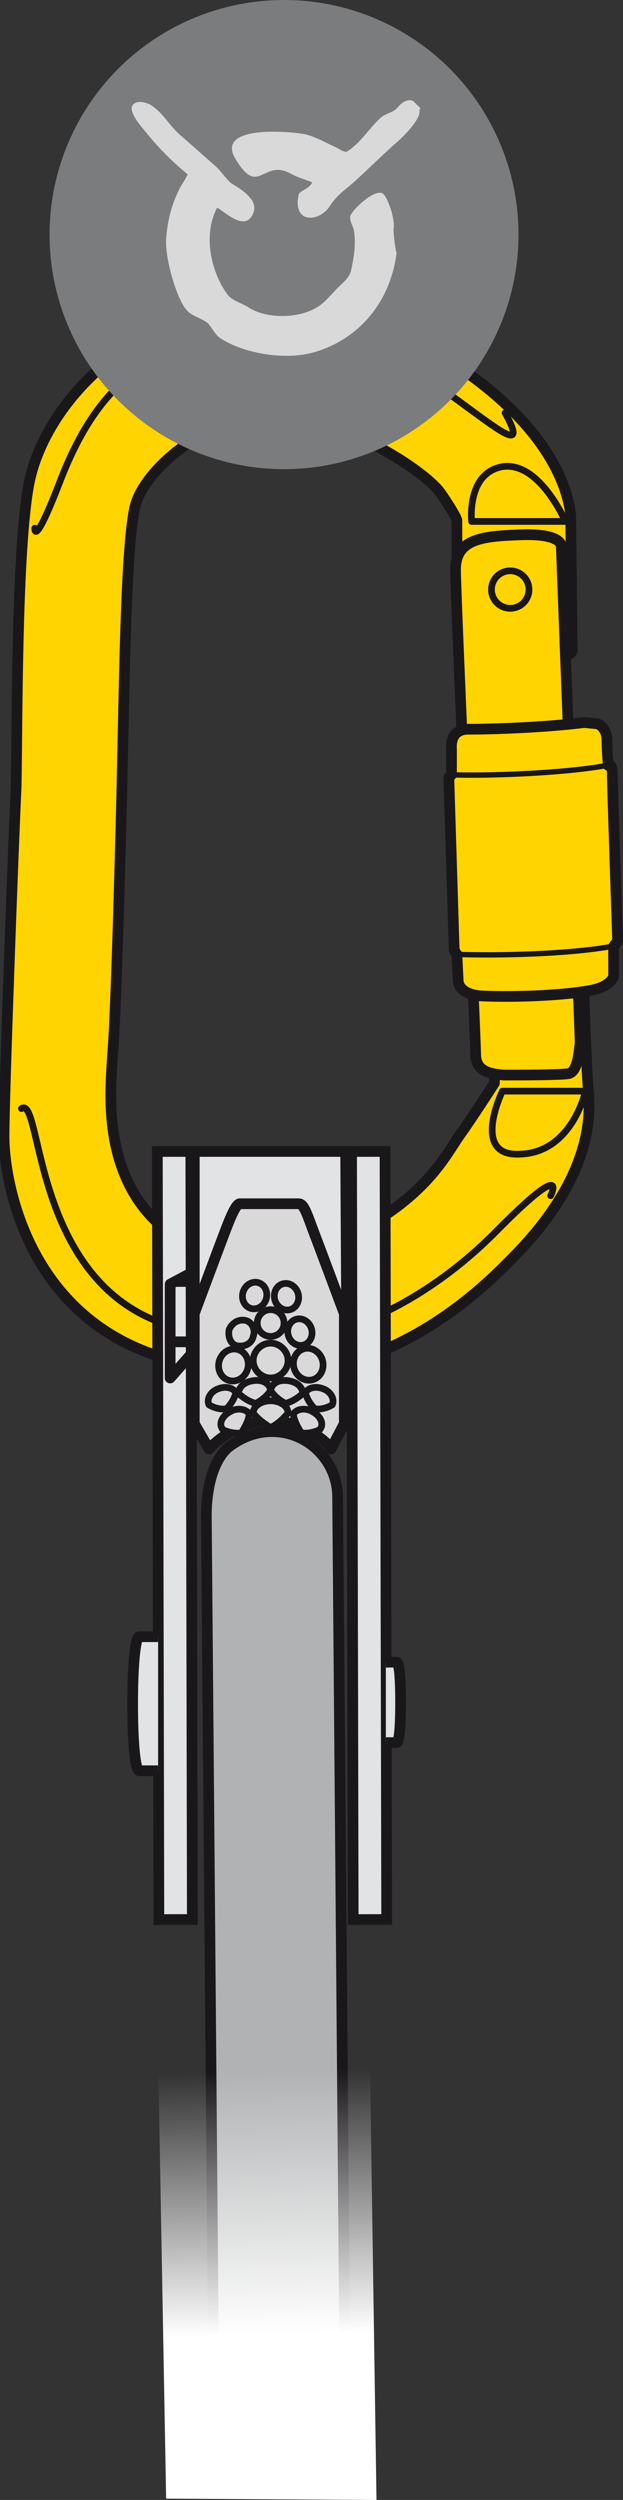
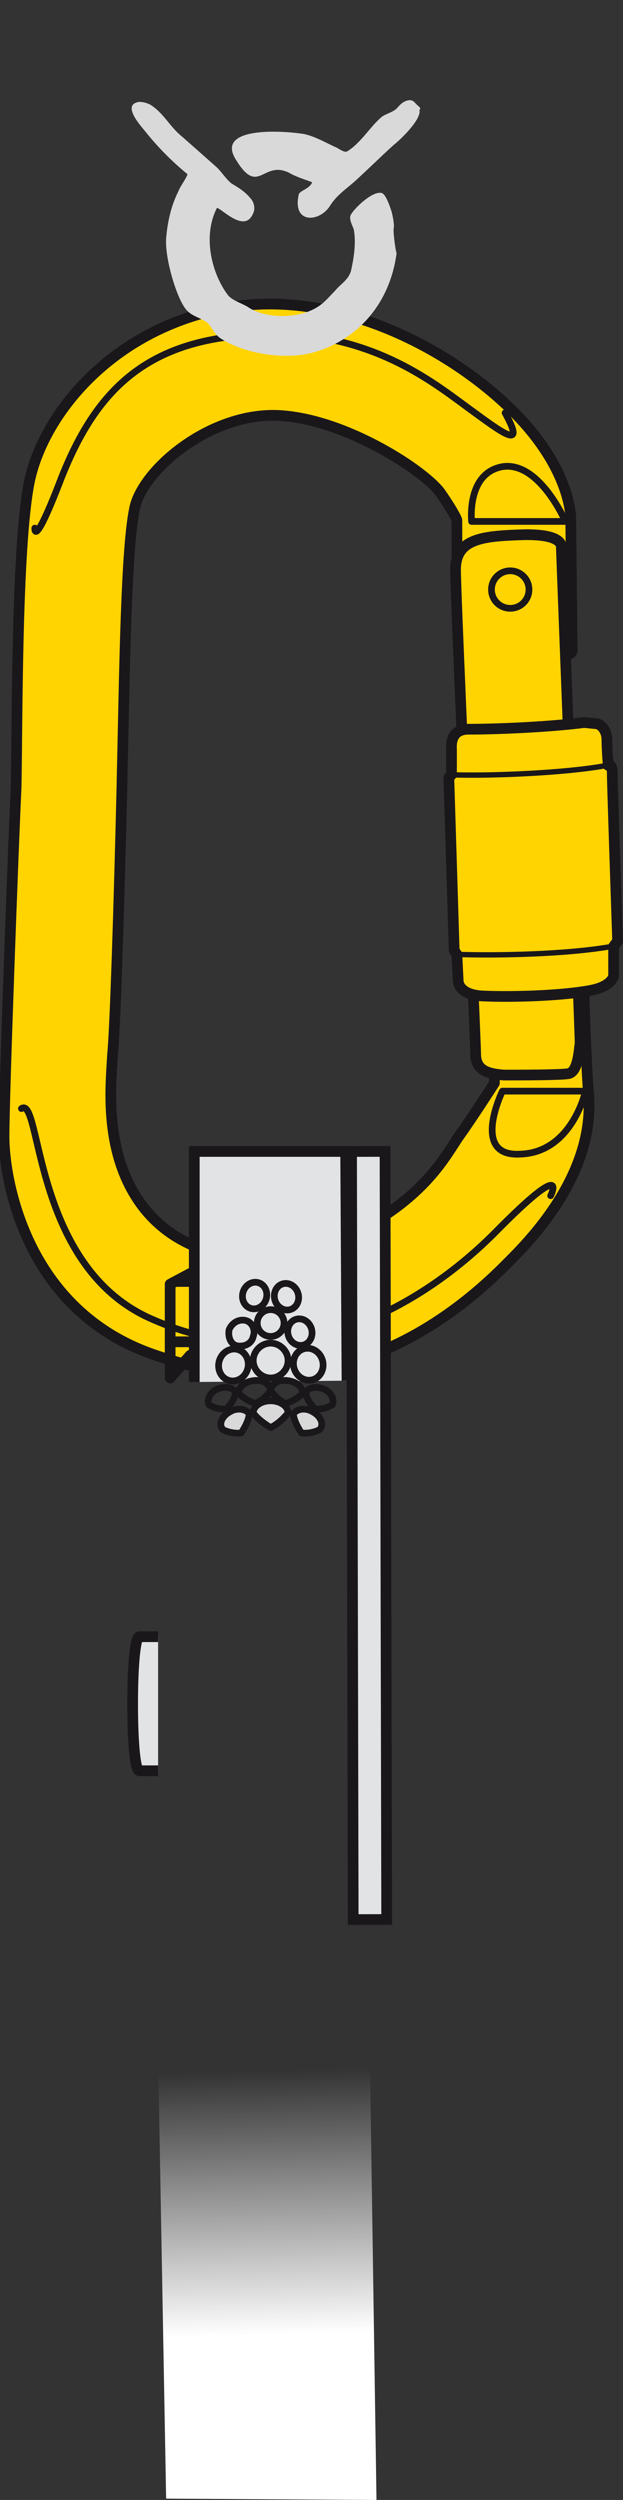
<svg xmlns="http://www.w3.org/2000/svg" version="1.1" id="Calque_1" x="0px" y="0px" viewBox="0 0 46.5 186.5" style="enable-background:new 0 0 46.5 186.5;" xml:space="preserve">
  <rect x="0" y="0" width="46.5" height="186.5" fill="#333333" stroke="none" />
  <style type="text/css">
	.st0{fill:#FFD400;stroke:#1A171B;stroke-width:0.8;stroke-linecap:round;stroke-linejoin:round;stroke-miterlimit:10;}
	.st1{fill:none;stroke:#1A171B;stroke-width:0.5;stroke-linecap:round;stroke-linejoin:round;stroke-miterlimit:10;}
	.st2{fill:none;stroke:#1A171B;stroke-width:0.4;stroke-linecap:round;stroke-linejoin:round;}
	.st3{fill:#E2E3E4;stroke:#1A171B;stroke-width:0.8;}
	.st4{fill:none;stroke:#1A171B;stroke-width:0.8;stroke-linecap:round;stroke-linejoin:round;}
	.st5{fill:#B0B2B3;stroke:#1A171B;stroke-width:0.8;}
	.st6{fill:#D9D9D9;stroke:#1A171B;stroke-width:0.8;stroke-linecap:round;stroke-linejoin:round;}
	.st7{fill:#D9D9D9;stroke:#1A171B;stroke-width:0.5;stroke-linecap:round;stroke-linejoin:round;}
	.st8{fill:none;stroke:#1A171B;stroke-width:0.5;stroke-linecap:round;stroke-linejoin:round;}
	.st9{fill:url(#SVGID_1_);}
	.st10{fill:#7B7C7E;}
	.st11{fill:#D9D9D9;}
</style>
  <g>
    <g>
      <path class="st0" d="M43.9,81.2c-0.1-1.1-0.3-6.2-0.3-6.7c0-0.5-0.1-2.6-1-3.1c-0.8-0.4-4.1-0.1-4.5,0c-0.4,0.2-1.2,0.9-1.2,1.6    c0,0.7,0,7.8,0,7.8s-1.6,2.5-2.6,3.9c-1,1.4-2.5,4.7-8.3,7.5c-5.8,2.8-12.5,2.1-15.7-2.7c-2.6-3.9-2-8.8-1.9-10.8    c0.2-2,0.5-11.5,0.7-20c0.2-8.6,0.3-18.2,1-21c0.8-2.9,5.8-7,10.8-6.7c5,0.3,10.9,4.2,12,5.8c1.1,1.6,1.2,2,1.2,2s0,7.8,0.2,8.7    c0.2,0.9,0.3,1.5,4.5,1.5c4.2,0,3.9-0.1,3.9-0.8c0-0.7-0.1-9.5-0.1-9.5s0.1-3.9-4.8-8.5c-4.9-4.6-13.4-8.9-21.6-7.1    c-8.2,1.8-13,8-14,12.8c-1,4.8-0.9,18.8-1,22.9c-0.2,4.1-0.9,23-0.9,26c0,3,1.5,13,11.3,16.3c9.8,3.4,18.9,0.7,26.4-7    C44.7,87.5,44,82.5,43.9,81.2z" />
      <line class="st1" x1="43.3" y1="74" x2="37.6" y2="74.1" />
      <path class="st1" d="M37.5,81.4l6.2,0c0,0-1,4.6-4.9,4.7C35.1,86.3,37.5,81.4,37.5,81.4z" />
      <path class="st1" d="M41.1,89.2c0,0,1.5-3-4.2,2.8c-5.7,5.7-15.3,11.1-25.8,6.3c-8.7-4-8-16.6-9.5-15.6" />
      <path class="st1" d="M2.6,39.4c0,0-0.1,1.7,2-3.8c2.2-5.5,5.3-9.4,12-10.4c9.7-1.5,15.3,3,18.3,5.2c2.6,1.9,4.4,3.3,2.8,0.4" />
      <path class="st1" d="M35.2,38.9l7,0c0,0-1.9-4.4-4.6-4.1C34.8,35.2,35.2,38.9,35.2,38.9z" />
    </g>
    <g>
      <path class="st0" d="M41.9,40.8c0-0.4-0.5-1-3.1-0.9C36,40,34,40.2,34,42.5c0,2.2,1.5,34.9,1.5,36.1c0,1.2,0.8,1.5,2.1,1.6    c1.3,0,4.1,0,4.8-0.1c0.7-0.1,0.8-1.5,0.9-2.3C43.3,77,41.9,41.3,41.9,40.8z" />
      <ellipse transform="matrix(0.999 -3.406589e-02 3.406589e-02 0.999 -1.478 1.324)" class="st1" cx="38.1" cy="44" rx="1.4" ry="1.4" />
    </g>
    <g>
      <g>
        <path class="st0" d="M44,73.9c1.7-0.3,1.8-1.1,1.8-1.1l0-2.2l0.3-0.4c0,0-0.4-11.6-0.4-12.5c0-0.8-0.3-0.6-0.3-0.6     s-0.1-1.1-0.1-1.9c0-0.7-0.4-1.1-0.7-1.2l-1-0.1c-2.3,0.3-6.1,0.5-8.6,0.5c-0.3,0-1.4,0-1.3,1.5c0,1.5,0,1.9,0,1.9L33.5,58     l0.4,12.9l0.2,0.3l0.1,2c0,0,0,1,1.8,1.1C38.1,74.4,41.8,74.3,44,73.9z" />
        <path class="st2" d="M34.1,71.2c3.1,0.1,8.2,0,11.6-0.6" />
      </g>
      <path class="st2" d="M33.7,57.8c2.6,0.1,8.4-0.1,11.6-0.7" />
    </g>
  </g>
  <g>
    <g>
      <line class="st1" x1="16.4" y1="100.1" x2="17" y2="102" />
    </g>
    <rect x="26.3" y="85.9" transform="matrix(1 -2.140544e-03 2.140544e-03 1 -0.245 5.918928e-02)" class="st3" width="2.5" height="57.3" />
-     <rect x="11.8" y="85.9" transform="matrix(1 -1.978595e-03 1.978595e-03 1 -0.227 2.595295e-02)" class="st3" width="2.5" height="57.3" />
    <polyline class="st4" points="22.1,85.9 22.1,89.3 20.2,89.3 18.2,89.3 18.2,85.9  " />
    <polyline class="st4" points="14.2,95 12.7,95.8 12.7,102.8 14.2,101.1  " />
    <path class="st3" d="M11.8,132.1c0,0-1.1,0-1.4,0c-0.3,0-0.5-2-0.5-5c0-2.9,0.2-5,0.5-5c0.3,0,1.4,0,1.4,0" />
-     <path class="st3" d="M28.8,124c0,0,0.7,0,0.8,0c0.2,0,0.3,1.2,0.3,3c0,1.8-0.1,3-0.3,3c-0.2,0-0.8,0-0.8,0" />
    <path class="st4" d="M12.7,100c0.1,0.1,0.1,0.1,0.2,0.1c0.4,0,1.7,0,1.7,0" />
    <path class="st4" d="M14.5,95.6c0,0-0.9,0-1.4,0" />
-     <path class="st5" d="M15.4,113.1L16,184l9.8,0l-0.6-72.3c0-2.7-2.2-4.9-4.9-4.9c-1.3,0-2.4,0.5-3.3,1.2   C15.9,109,15.4,111,15.4,113.1z" />
    <polyline class="st3" points="14.5,103.1 14.5,85.9 25.8,85.9 25.9,103  " />
-     <path class="st6" d="M20.2,106c-2.8,0-4.6,2.1-4.6,2.1l-1.1-1.9l0-8.2c0,0,1.9-5.1,2.4-6.4c0.5-1.3,0.8-1.8,1-1.8   c0.3,0,2.2,0,2.2,0s2,0,2.2,0c0.3,0,0.5,0.4,1,1.8c0.5,1.3,2.4,6.4,2.4,6.4l0,8.2l-1,1.9C24.8,108,23,106,20.2,106z" />
    <path class="st7" d="M20.2,106.5c-1-0.6-1.3-1.1-1.3-1.1c0-0.5,0.6-0.9,1.3-0.9c0.7,0,1.3,0.4,1.3,0.9   C21.5,105.4,21,106.1,20.2,106.5z" />
    <path class="st7" d="M22.5,106.9c-0.6-0.9-0.6-1.4-0.6-1.4c0.2-0.4,0.9-0.5,1.4-0.2c0.6,0.3,0.9,0.9,0.6,1.3   C24,106.6,23.3,107,22.5,106.9z" />
    <path class="st8" d="M21.3,104.7c-0.9-0.5-1.1-1-1.1-1c0.1-0.5,0.6-0.8,1.3-0.7c0.7,0.1,1.1,0.5,1.1,1   C22.6,103.9,22.1,104.5,21.3,104.7z" />
    <path class="st8" d="M19.1,104.7c0.9-0.5,1.1-1,1.1-1c-0.1-0.5-0.6-0.8-1.3-0.7c-0.7,0.1-1.1,0.5-1.1,1   C17.8,103.9,18.3,104.5,19.1,104.7z" />
    <path class="st8" d="M23.5,105.1c-0.6-0.6-0.7-1.2-0.7-1.2c0.2-0.4,0.8-0.5,1.3-0.3c0.6,0.2,0.9,0.8,0.7,1.2   C24.8,104.8,24.2,105.2,23.5,105.1z" />
    <path class="st8" d="M18.9,101.5c0-0.7,0.6-1.3,1.3-1.3c0.7,0,1.3,0.6,1.3,1.3c0,0.7-0.6,1.3-1.3,1.3   C19.5,102.8,18.9,102.2,18.9,101.5z" />
    <ellipse transform="matrix(1 -3.446158e-03 3.446158e-03 1 -0.34 7.015287e-02)" class="st8" cx="20.2" cy="98.7" rx="1" ry="1" />
    <ellipse transform="matrix(0.959 -0.284 0.284 0.959 -26.603 10.079)" class="st8" cx="21.4" cy="96.7" rx="0.9" ry="1" />
    <ellipse transform="matrix(0.959 -0.283 0.283 0.959 -27.228 10.393)" class="st8" cx="22.4" cy="99.4" rx="0.9" ry="1" />
    <ellipse transform="matrix(0.959 -0.283 0.283 0.959 -27.858 10.657)" class="st8" cx="23" cy="101.8" rx="1.1" ry="1.2" />
    <path class="st7" d="M18,106.9c0.6-0.9,0.6-1.4,0.6-1.4c-0.2-0.4-0.9-0.5-1.4-0.2c-0.6,0.3-0.9,0.9-0.6,1.3   C16.5,106.6,17.2,107,18,106.9z" />
    <path class="st8" d="M16.9,105.1c0.6-0.6,0.7-1.2,0.7-1.2c-0.2-0.4-0.8-0.5-1.3-0.3c-0.6,0.2-0.9,0.8-0.7,1.2   C15.6,104.8,16.2,105.2,16.9,105.1z" />
    <ellipse transform="matrix(0.281 -0.96 0.96 0.281 -79.166 87.716)" class="st8" cx="19" cy="96.7" rx="1" ry="0.9" />
    <path class="st8" d="M18.9,99.7c0.2-0.5-0.1-1.1-0.6-1.2c-0.5-0.1-1,0.2-1.2,0.7c-0.1,0.5,0.1,1.1,0.6,1.2   C18.3,100.5,18.8,100.2,18.9,99.7z" />
    <ellipse transform="matrix(0.28 -0.96 0.96 0.28 -85.177 90.03)" class="st8" cx="17.4" cy="101.8" rx="1.2" ry="1.1" />
    <linearGradient id="SVGID_1_" gradientUnits="userSpaceOnUse" x1="33.621" y1="-159.557" x2="23.672" y2="-172.989" gradientTransform="matrix(3.991 0.6 -2.762 1.016 -554.245 316.085)">
      <stop offset="0" style="stop-color:#FFFFFF" />
      <stop offset="1" style="stop-color:#FFFFFF;stop-opacity:0" />
    </linearGradient>
    <polygon class="st9" points="27.6,152.9 28.1,186.5 12.4,186.4 11.8,153.3  " />
  </g>
  <g>
-     <circle class="st10" cx="21.2" cy="17.5" r="17.5" />
    <g>
      <path class="st11" d="M31.1,7.8c-0.2-0.2-0.3-0.4-0.7-0.3c-0.4,0.1-0.6,0.4-0.8,0.6c-0.3,0.3-0.9,0.4-1.2,0.7    c-0.8,0.7-1.5,1.9-2.5,2.5c0,0,0,0,0,0c-0.2,0.1-0.6-0.2-0.8-0.3c-0.7-0.3-1.5-0.8-2.4-1c-1.9-0.3-6.6-0.5-5.1,1.9    c1.7,2.8,2,0,4,1c0.5,0.3,1.2,0.5,1.7,0.7c-0.2,0.5-0.9,0.6-1,0.9c-0.5,2.2,1.5,2.1,2.3,0.9c0.5-0.8,1.1-1.2,1.8-1.8    c1-0.9,2-1.9,3-2.8c0.4-0.3,2.1-1.9,1.9-2.6C31.5,8.1,31.2,7.9,31.1,7.8z" />
      <path class="st11" d="M29.4,17c0,0,0-0.1,0-0.2c0-0.2-0.1-0.8-0.2-1.1c-0.1-0.3-0.4-1.2-0.7-1.3c-0.7-0.2-2.1,1.2-2.3,1.6    c-0.2,0.3,0.1,0.8,0.2,1.1c0.2,1,0,2.2-0.2,3.1c-0.2,0.7-0.8,1-1.2,1.5c-0.4,0.4-0.8,0.9-1.3,1.2c-1.4,0.9-3.9,0.9-5.2,0    C18,22.6,17.3,22.4,17,22c-1.2-1.6-1.9-4.4-0.8-6.5c0.5,0.2,2.1,1.9,2.7,0.4c0.2-0.4,0-0.9-0.2-1.1c-0.4-0.5-0.9-0.8-1.4-1.1    c-0.4-0.3-0.7-0.8-1.1-1.2c-0.9-0.8-1.7-1.5-2.6-2.3c-0.9-0.7-1.4-1.8-2.4-2.4c-0.2-0.1-0.5-0.2-0.8-0.2c-1.5,0.2,0.4,2.1,0.6,2.4    c0.9,1.1,1.9,2.1,3,3c-0.2,0.5-0.5,0.8-0.7,1.3c-0.5,1-0.8,2.2-0.9,3.5c-0.1,1.5,0.8,4.5,1.5,5.3c0.4,0.5,1.1,0.6,1.6,1    c0.3,0.3,0.5,0.8,0.9,1.1c1.6,1.1,4.9,1.8,7.3,1c3.1-1,5.4-3.6,5.9-7.3C29.5,18.6,29.3,17,29.4,17z" />
    </g>
  </g>
</svg>